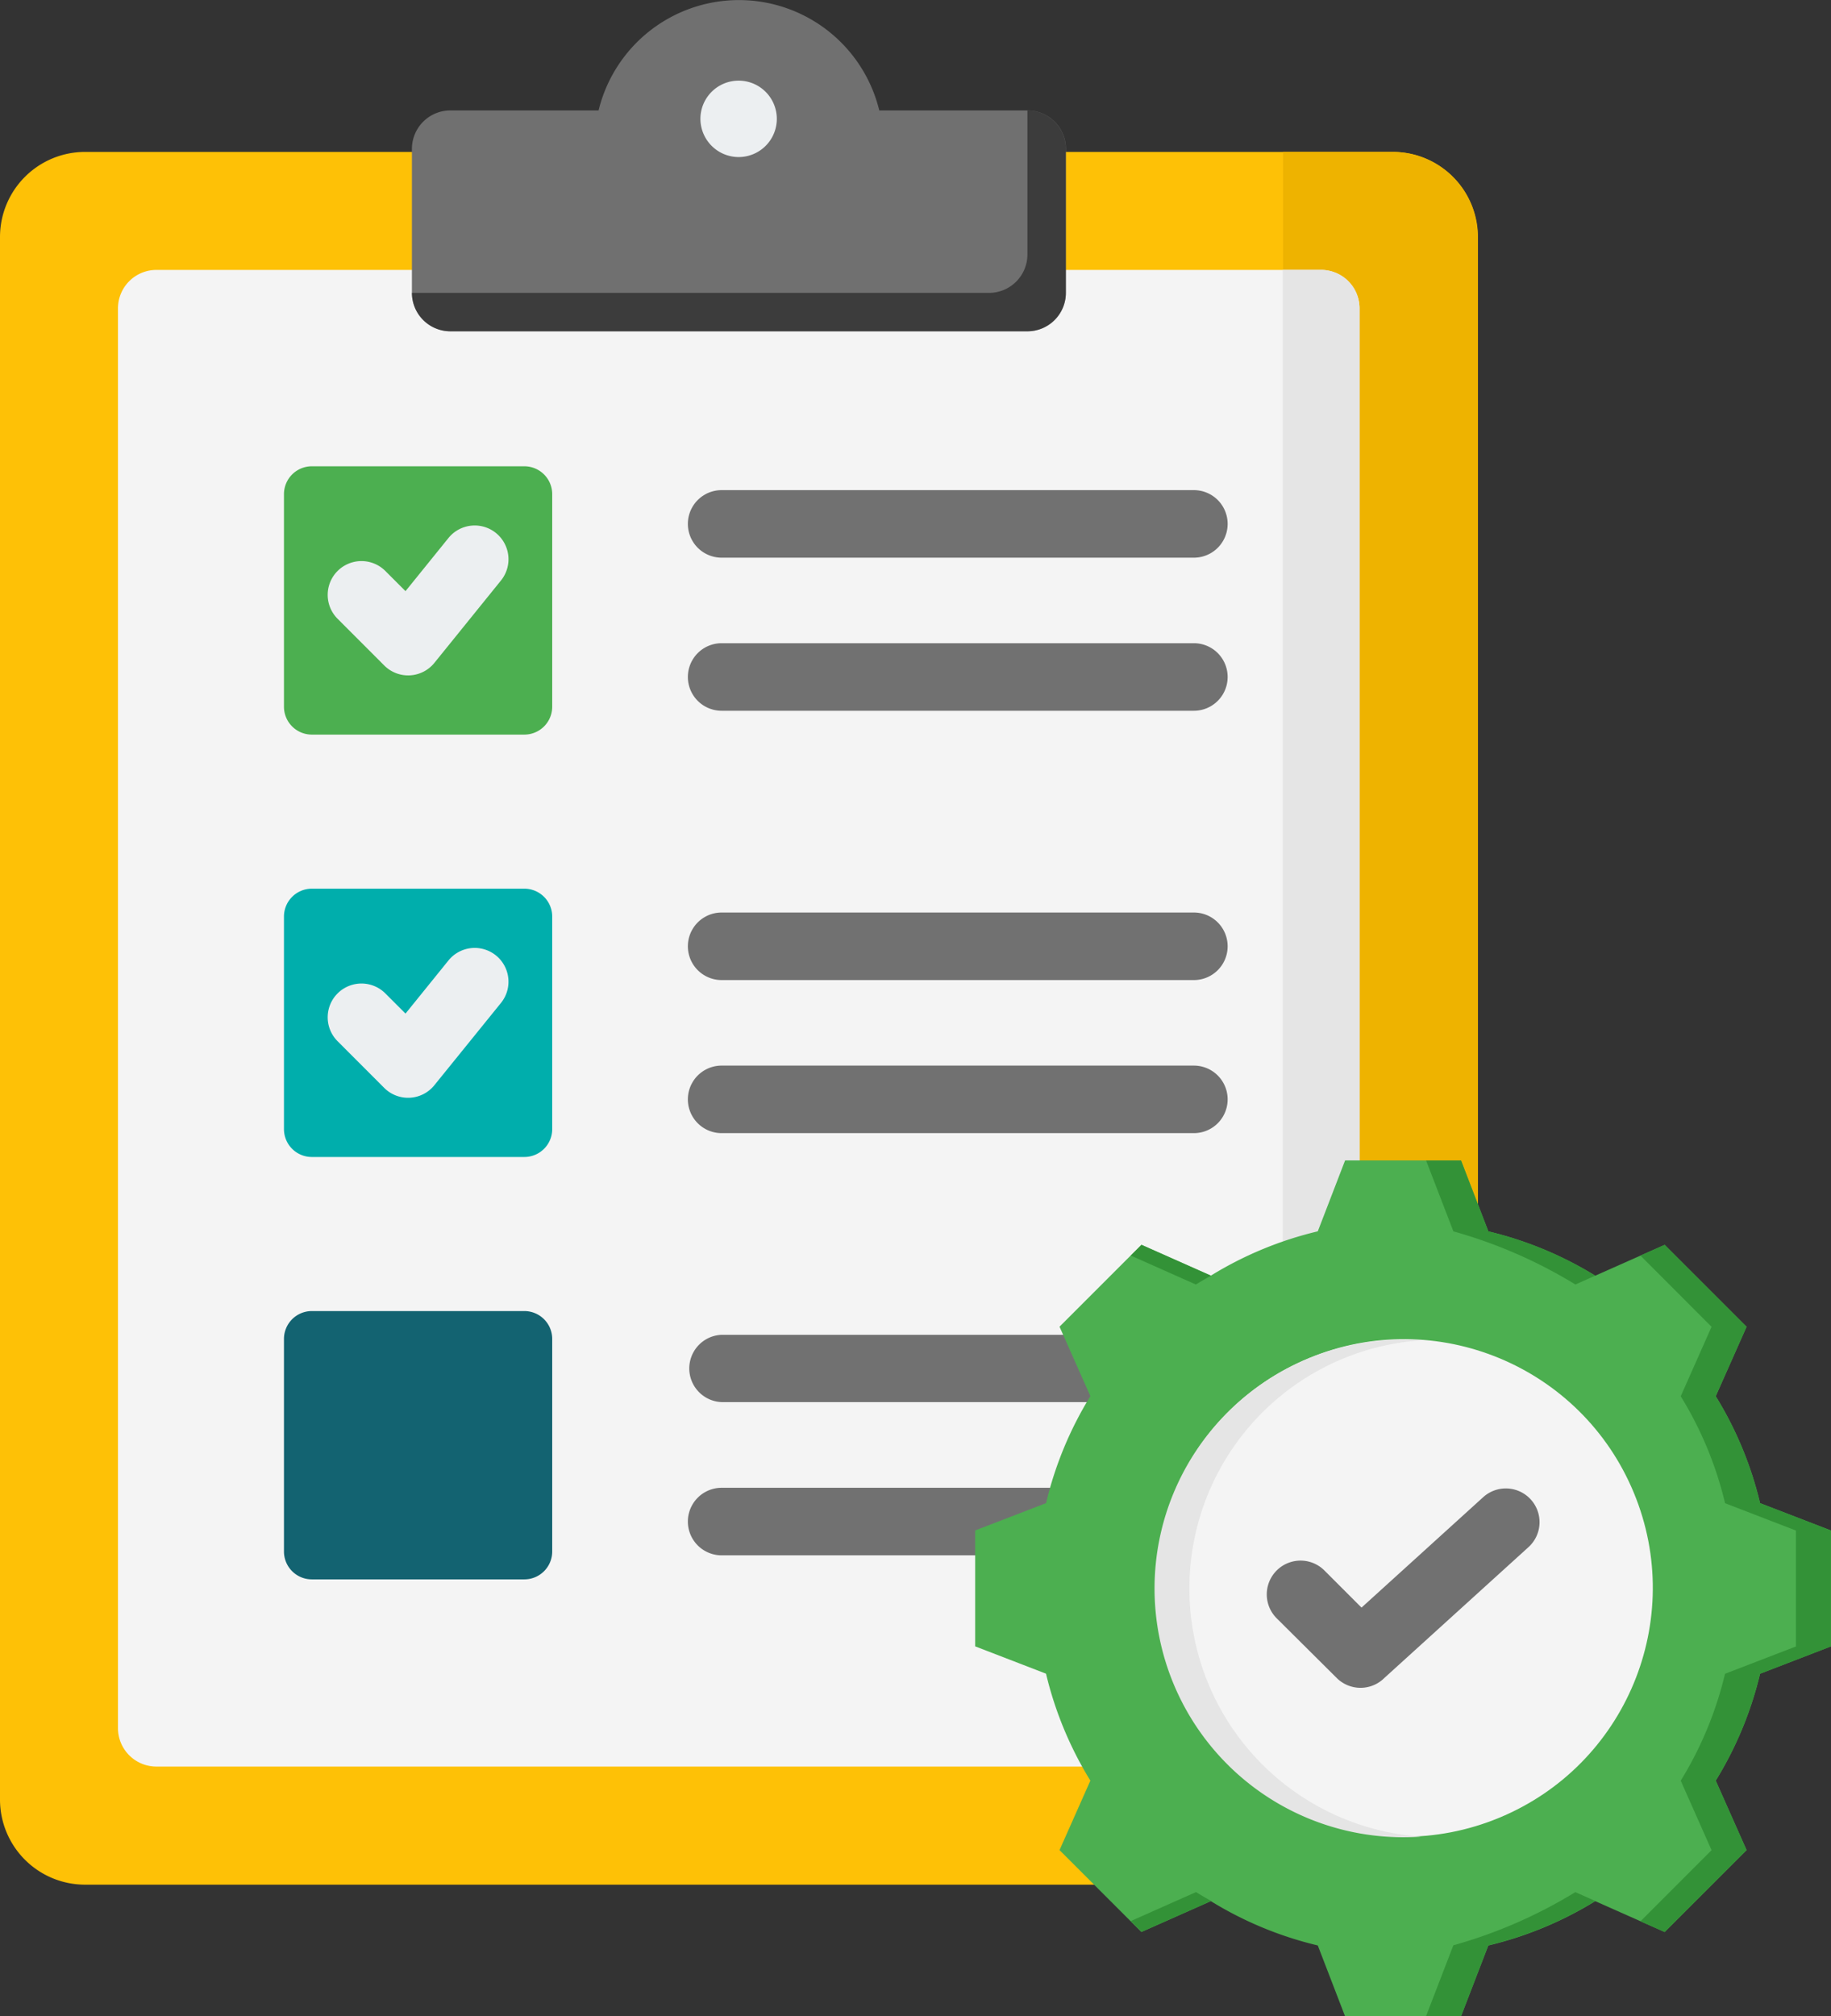
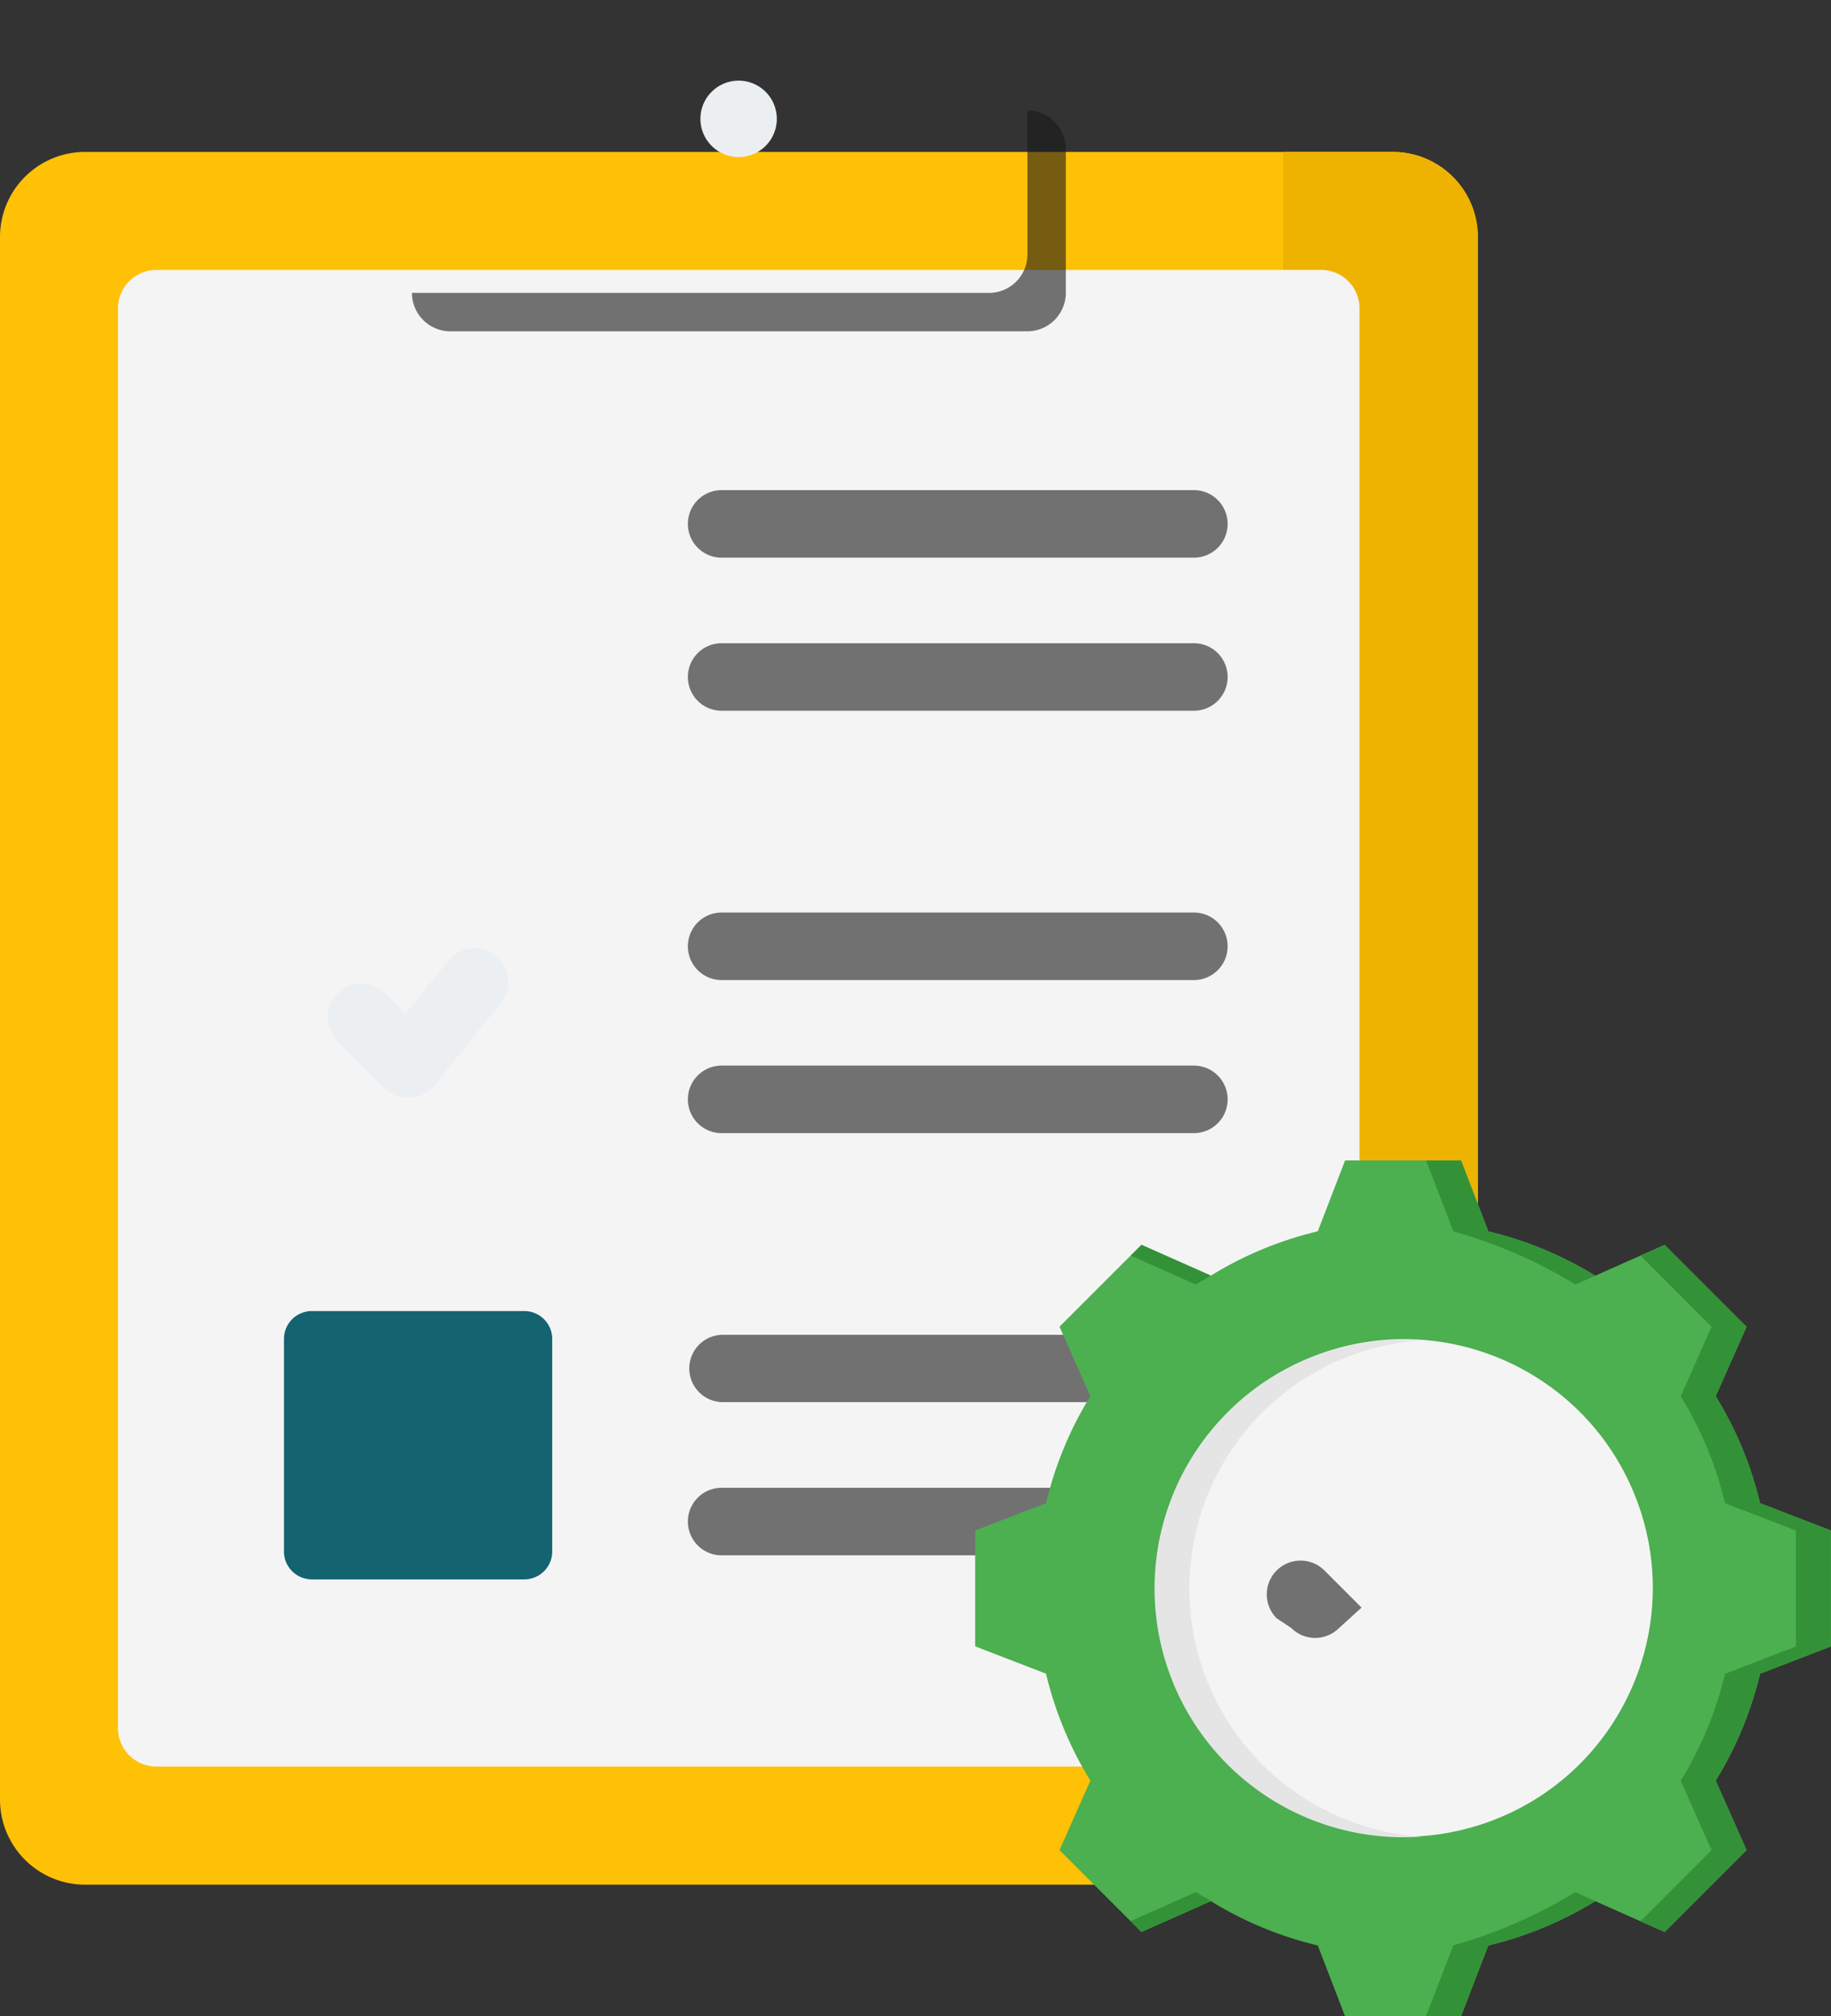
<svg xmlns="http://www.w3.org/2000/svg" width="36.334" height="40" viewBox="0 0 36.334 40">
  <rect x="0" y="0" width="36.334" height="40" fill="#333333" stroke="none" />
  <g id="Group_68796" data-name="Group 68796" transform="translate(12451.299 -776)">
    <path id="Path_45299" data-name="Path 45299" d="M113.8,53.2a1.689,1.689,0,0,1,1.685,1.685V85.892a1.689,1.689,0,0,1-1.685,1.685H87.847a1.689,1.689,0,0,1-1.685-1.685V54.881A1.689,1.689,0,0,1,87.847,53.2Z" transform="translate(-12537.461 725.814)" fill="#fec106" fill-rule="evenodd" />
    <path id="Path_45300" data-name="Path 45300" d="M392.226,53.2a1.689,1.689,0,0,1,1.685,1.685V85.892a1.688,1.688,0,0,1-1.685,1.685h-2.183V53.2Z" transform="translate(-12815.882 725.814)" fill="#eeb300" fill-rule="evenodd" />
    <path id="Path_45301" data-name="Path 45301" d="M138.024,81.184H114.911a.763.763,0,0,0-.762.762v28.169a.763.763,0,0,0,.762.762h23.113a.763.763,0,0,0,.762-.762V81.946A.763.763,0,0,0,138.024,81.184Z" transform="translate(-12563.107 700.171)" fill="#f4f4f4" fill-rule="evenodd" />
-     <path id="Path_45302" data-name="Path 45302" d="M390.8,81.183h-.762v29.693h.762a.763.763,0,0,0,.762-.762V81.945A.763.763,0,0,0,390.8,81.183Z" transform="translate(-12815.882 700.172)" fill="#e5e5e5" fill-rule="evenodd" />
-     <path id="Path_45303" data-name="Path 45303" d="M184.5,19.452h2.942a2.866,2.866,0,0,1,5.57,0h2.942a.763.763,0,0,1,.762.762v2.858a.763.763,0,0,1-.762.762H184.5a.764.764,0,0,1-.762-.762V20.214A.763.763,0,0,1,184.5,19.452Z" transform="translate(-12626.863 758.739)" fill="#707070" fill-rule="evenodd" />
    <path id="Path_45304" data-name="Path 45304" d="M252.9,37.877a.758.758,0,1,0-.758-.758A.76.76,0,0,0,252.9,37.877Z" transform="translate(-12689.542 741.239)" fill="#eceff1" fill-rule="evenodd" />
    <path id="Path_45305" data-name="Path 45305" d="M195.952,43.415a.764.764,0,0,1,.762.762v2.858a.764.764,0,0,1-.762.762H184.5a.764.764,0,0,1-.762-.762H195.19a.763.763,0,0,0,.762-.762Z" transform="translate(-12626.863 734.776)" fill="rgba(26,25,25,0.6)" fill-rule="evenodd" />
    <path id="Path_45306" data-name="Path 45306" d="M153.965,327.754h4.221a.553.553,0,0,1,.551.551v4.221a.553.553,0,0,1-.551.551h-4.221a.553.553,0,0,1-.551-.551v-4.221A.553.553,0,0,1,153.965,327.754Z" transform="translate(-12599.078 474.257)" fill="#136371" fill-rule="evenodd" />
    <path id="Path_45307" data-name="Path 45307" d="M249.782,337.8a.67.67,0,0,1,0-1.34h9.371a.67.67,0,1,1,0,1.34Zm0-3.04a.668.668,0,0,1,0-1.335h9.371a.668.668,0,1,1,0,1.335Z" transform="translate(-12686.761 469.057)" fill="rgba(26,25,25,0.6)" fill-rule="evenodd" />
-     <path id="Path_45308" data-name="Path 45308" d="M153.965,227.719h4.221a.553.553,0,0,1,.551.551v4.221a.553.553,0,0,1-.551.551h-4.221a.553.553,0,0,1-.551-.551V228.27A.553.553,0,0,1,153.965,227.719Z" transform="translate(-12599.078 565.912)" fill="#00aeac" fill-rule="evenodd" />
    <path id="Path_45309" data-name="Path 45309" d="M249.782,234.705a.67.67,0,0,1,0-1.34h9.371a.67.67,0,0,1,0,1.34Zm0,3.037a.67.67,0,0,1,0-1.34h9.371a.67.67,0,0,1,0,1.34Z" transform="translate(-12686.761 560.739)" fill="rgba(26,25,25,0.6)" fill-rule="evenodd" />
-     <path id="Path_45310" data-name="Path 45310" d="M153.965,127.684h4.221a.553.553,0,0,1,.551.551v4.221a.553.553,0,0,1-.551.551h-4.221a.553.553,0,0,1-.551-.551v-4.221A.553.553,0,0,1,153.965,127.684Z" transform="translate(-12599.078 657.567)" fill="#4caf50" fill-rule="evenodd" />
-     <path id="Path_45311" data-name="Path 45311" d="M163.98,143.565a.67.67,0,0,1,.948-.948l.4.4.852-1.054a.67.67,0,1,1,1.042.843l-1.317,1.629a.67.67,0,0,1-1,.056Z" transform="translate(-12608.58 644.711)" fill="#eceff1" fill-rule="evenodd" />
    <path id="Path_45312" data-name="Path 45312" d="M249.782,137.708a.67.67,0,0,1,0-1.34h9.371a.67.67,0,0,1,0,1.34Zm0-3.037a.67.67,0,0,1,0-1.34h9.371a.67.67,0,0,1,0,1.34Z" transform="translate(-12686.761 652.393)" fill="rgba(26,25,25,0.6)" fill-rule="evenodd" />
    <path id="Path_45313" data-name="Path 45313" d="M163.98,243.6a.67.67,0,0,1,.948-.948l.4.4.852-1.054a.67.67,0,1,1,1.042.843l-1.318,1.628a.67.67,0,0,1-1,.056Z" transform="translate(-12608.58 553.057)" fill="#eceff1" fill-rule="evenodd" />
    <g id="Group_68799" data-name="Group 68799" transform="translate(2)">
      <g id="Group_68798" data-name="Group 68798">
        <path id="Path_45320" data-name="Path 45320" d="M303.519,293.485a7.247,7.247,0,0,1,2.121.879l1.378-.612,1.625,1.625-.612,1.378a7.235,7.235,0,0,1,.88,2.122l1.406.542v2.3l-1.406.542a7.254,7.254,0,0,1-.88,2.121l.612,1.378-1.625,1.625-1.378-.612a7.244,7.244,0,0,1-2.122.88l-.542,1.406h-2.3l-.542-1.407a7.241,7.241,0,0,1-2.122-.879l-1.378.612-1.625-1.625.612-1.378a7.258,7.258,0,0,1-.88-2.122l-1.406-.542v-2.3l1.407-.542a7.232,7.232,0,0,1,.879-2.122l-.612-1.378,1.625-1.625,1.378.612a7.241,7.241,0,0,1,2.122-.879l.542-1.407h2.3Z" transform="translate(-12727.283 506.945)" fill="#4caf50" fill-rule="evenodd" />
        <path id="Path_45321" data-name="Path 45321" d="M331.76,306.77l-1.378.612-.214-.214,1.292-.574Q331.608,306.686,331.76,306.77Zm5.5-13.284a7.242,7.242,0,0,1,2.095.863l.027.016-.394.175a9.549,9.549,0,0,0-2.421-1.054l-.542-1.407h.694Zm-7.094.48.213-.213,1.378.612q-.152.084-.3.175Zm10.113,0,.48-.213,1.625,1.625-.612,1.378a7.244,7.244,0,0,1,.88,2.122l1.406.542v2.3l-1.406.542a7.251,7.251,0,0,1-.88,2.121l.612,1.379-1.625,1.625-.48-.213,1.411-1.411-.612-1.379a7.244,7.244,0,0,0,.879-2.121l1.407-.542v-2.3l-1.406-.542a7.251,7.251,0,0,0-.88-2.122l.612-1.378Zm-.924,12.821a7.251,7.251,0,0,1-2.095.863l-.542,1.406h-.694l.542-1.406a9.569,9.569,0,0,0,2.421-1.055l.394.175Z" transform="translate(-12761.025 506.944)" fill="#339237" fill-rule="evenodd" />
        <circle id="Ellipse_1089" data-name="Ellipse 1089" cx="4.935" cy="4.935" r="4.935" transform="translate(-12431.884 804.831) rotate(-22.48)" fill="#f4f4f4" />
        <path id="Path_45322" data-name="Path 45322" d="M340.692,334.5c.117,0,.232,0,.347.012a4.935,4.935,0,0,0,0,9.846q-.173.012-.347.012a4.935,4.935,0,0,1,0-9.871Z" transform="translate(-12766.145 468.08)" fill="#e5e5e5" fill-rule="evenodd" />
-         <path id="Path_45323" data-name="Path 45323" d="M362.582,372.383a.67.67,0,0,1,.948-.948l.736.736,2.409-2.186a.669.669,0,1,1,.9.99l-2.855,2.591,0,0a.67.67,0,0,1-.948,0Z" transform="translate(-12790.547 435.723)" fill="rgba(26,25,25,0.6)" fill-rule="evenodd" />
+         <path id="Path_45323" data-name="Path 45323" d="M362.582,372.383a.67.67,0,0,1,.948-.948l.736.736,2.409-2.186l-2.855,2.591,0,0a.67.67,0,0,1-.948,0Z" transform="translate(-12790.547 435.723)" fill="rgba(26,25,25,0.6)" fill-rule="evenodd" />
      </g>
    </g>
  </g>
</svg>